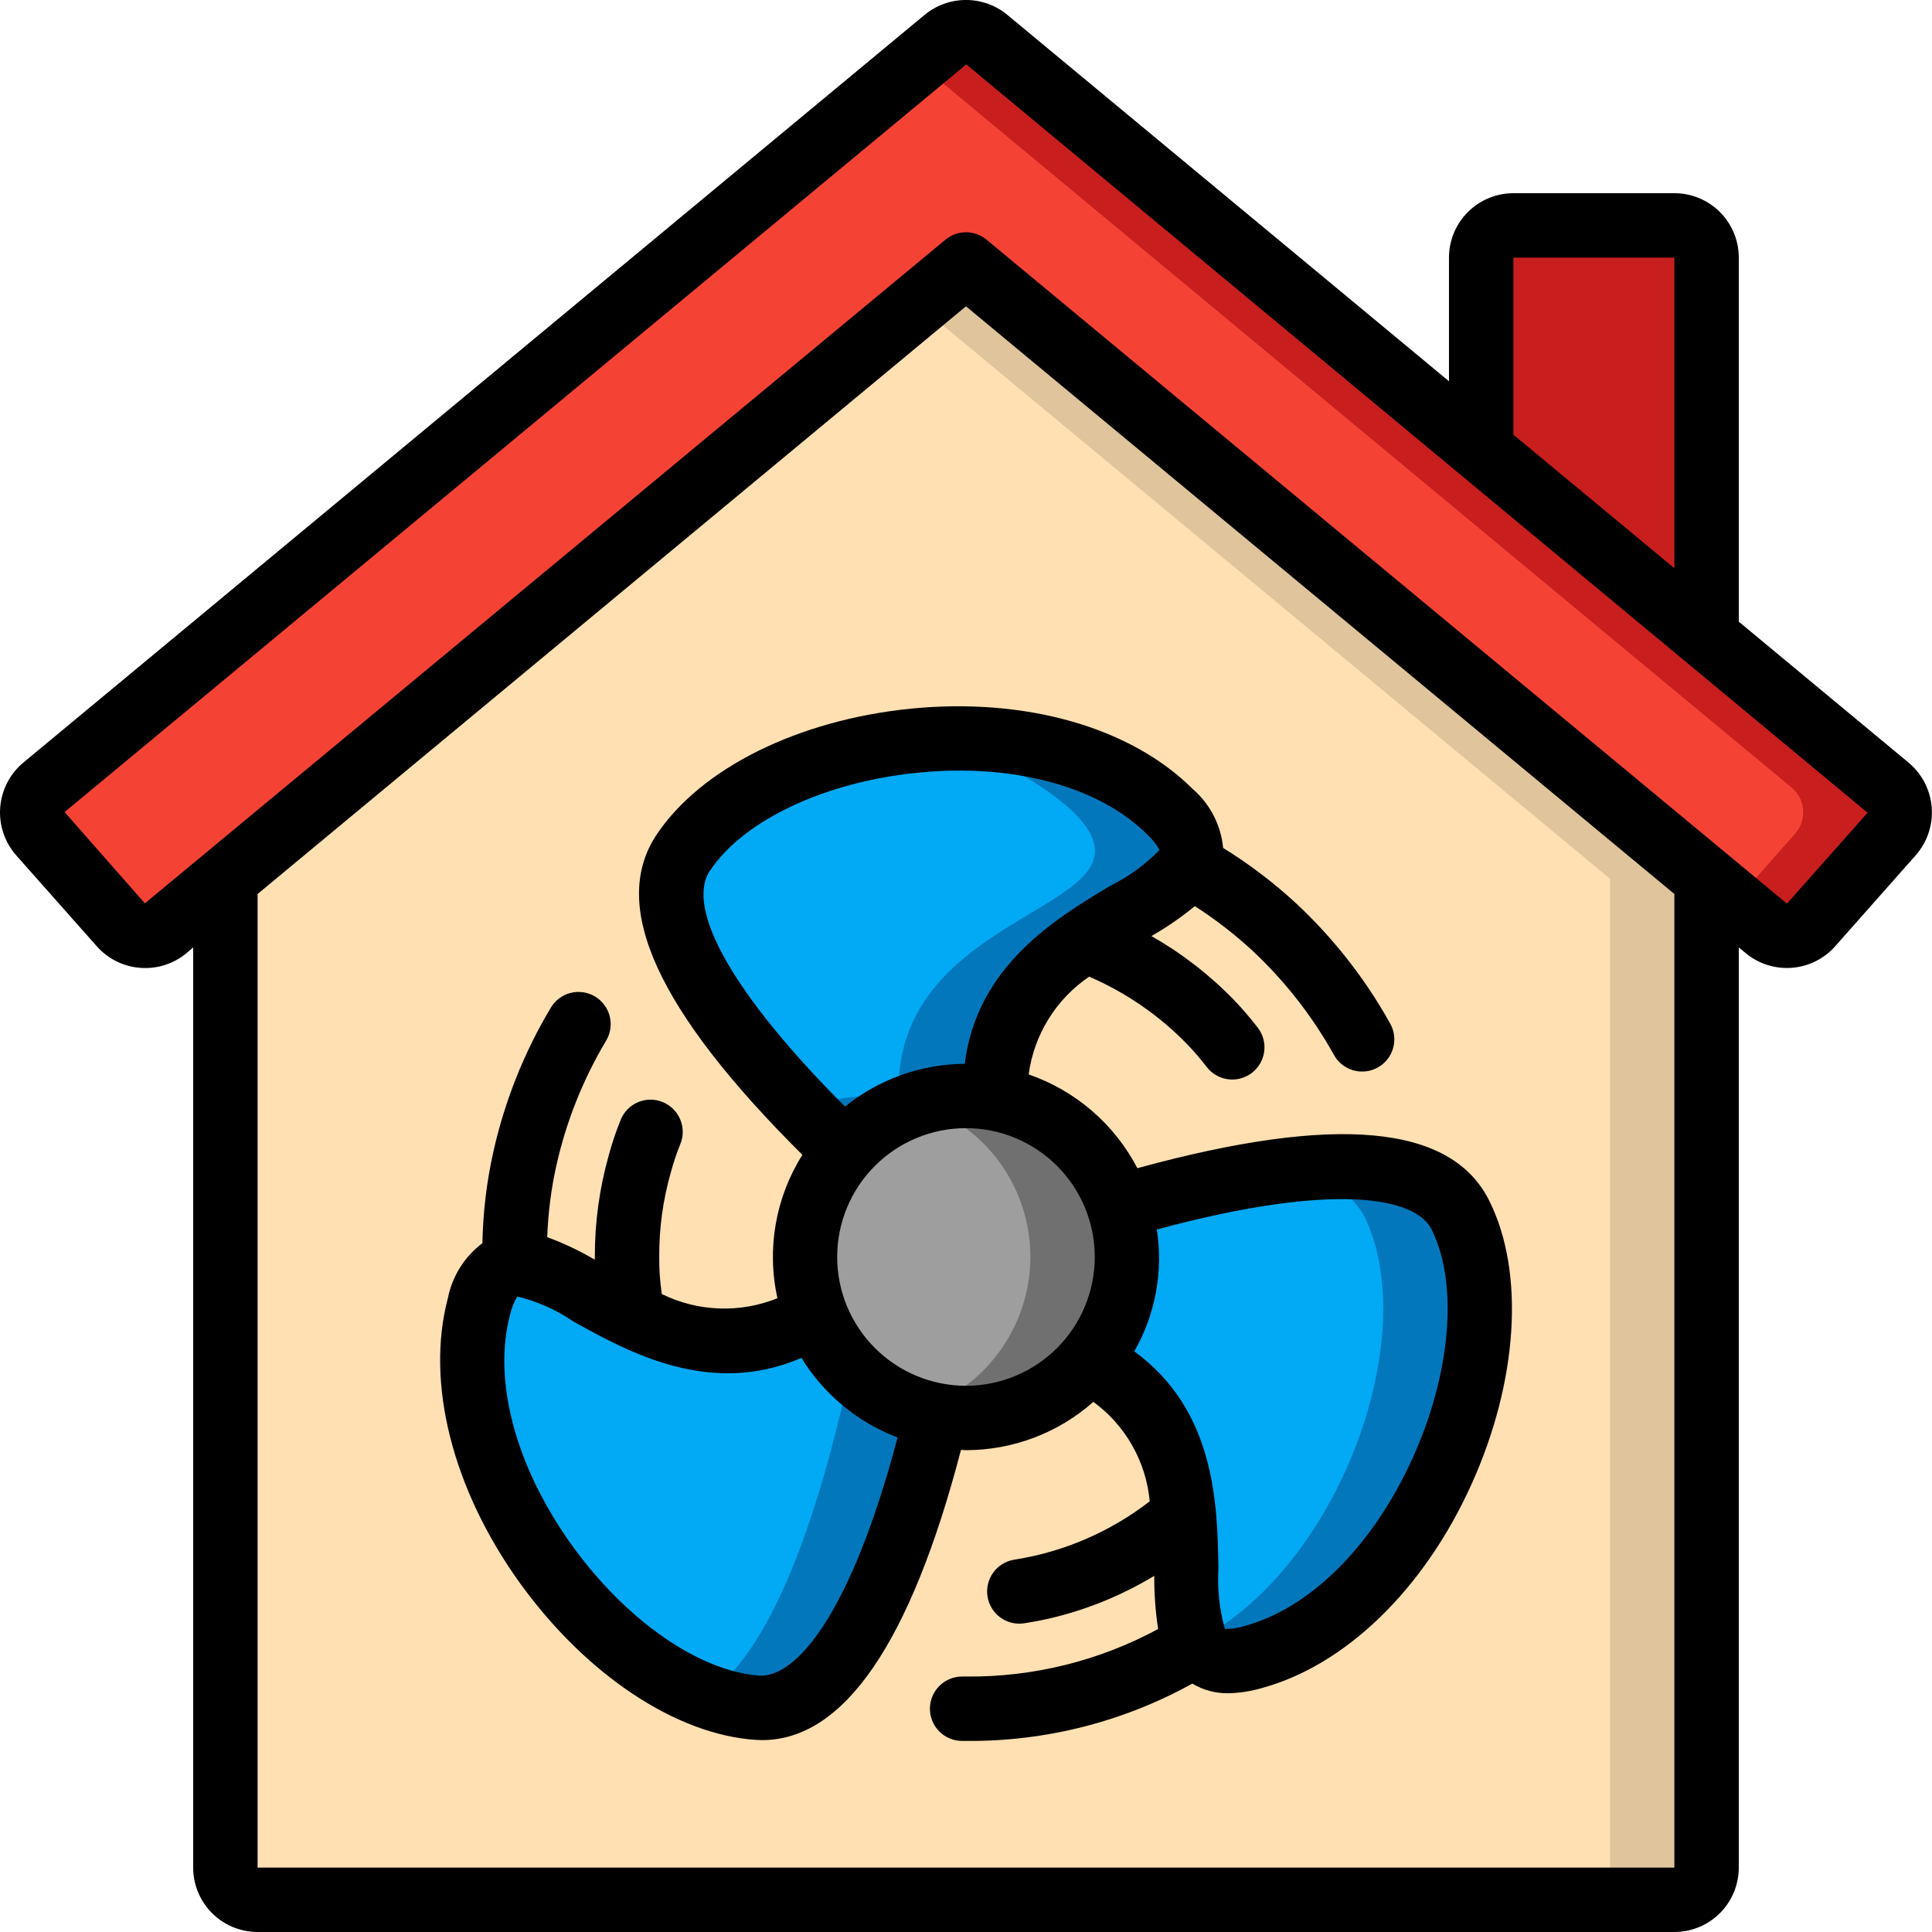
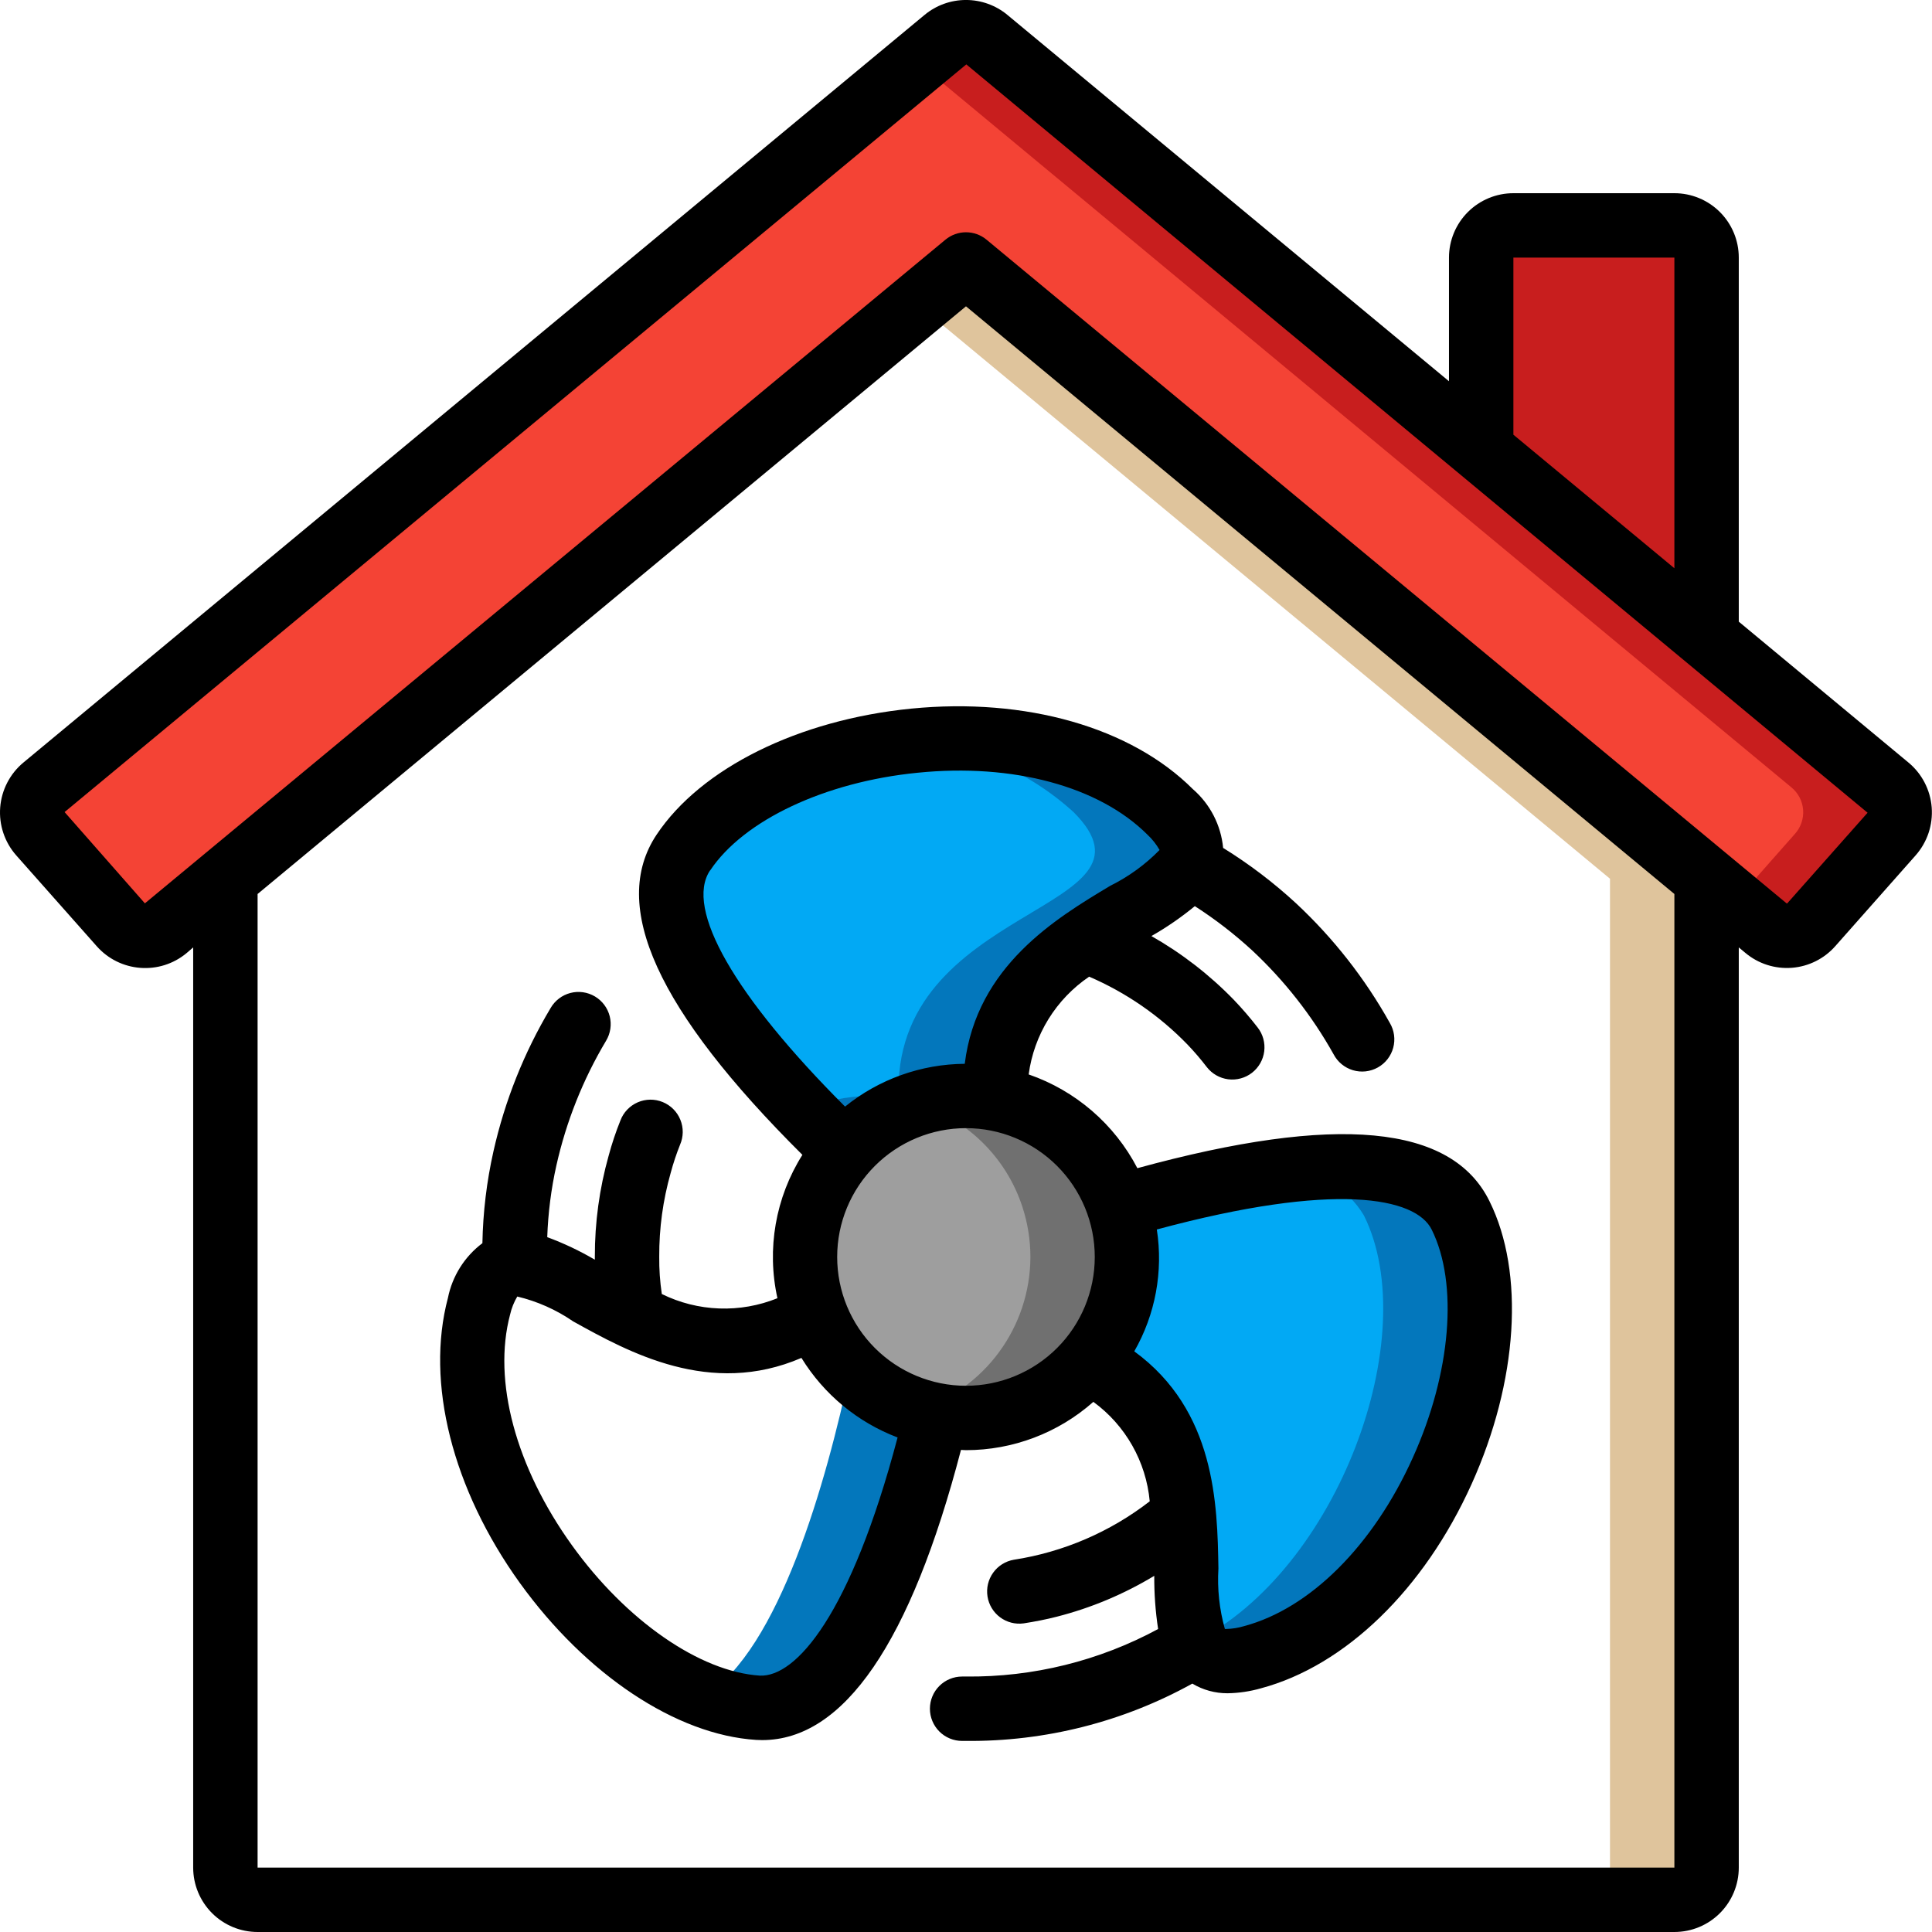
<svg xmlns="http://www.w3.org/2000/svg" width="100" height="100" viewBox="0 0 100 100" fill="none">
  <g clip-path="url(#clip0_7_29)">
-     <path d="M88.333 45.483V96.667C88.333 97.109 88.157 97.533 87.844 97.845C87.532 98.158 87.108 98.333 86.666 98.333H13.333C12.891 98.333 12.467 98.158 12.154 97.845C11.842 97.533 11.666 97.109 11.666 96.667V45.483L49.999 13.683L88.333 45.483Z" fill="#FFE0B2" />
    <path d="M50 13.683L47.5 15.757L83.333 45.483V96.667C83.333 97.109 83.158 97.533 82.845 97.845C82.533 98.158 82.109 98.333 81.667 98.333H86.667C87.109 98.333 87.533 98.158 87.845 97.845C88.158 97.533 88.333 97.109 88.333 96.667V45.483L50 13.683Z" fill="#DFC49C" />
    <path d="M88.333 13.333V32.967L76.666 23.283V13.333C76.666 12.891 76.842 12.467 77.154 12.155C77.467 11.842 77.891 11.666 78.333 11.666H86.666C87.108 11.666 87.532 11.842 87.844 12.155C88.157 12.467 88.333 12.891 88.333 13.333Z" fill="#C81E1E" />
    <path d="M97.9 43.166L93.75 47.867C93.461 48.195 93.054 48.397 92.618 48.428C92.181 48.459 91.75 48.317 91.417 48.033L88.333 45.483L50 13.683L11.667 45.483L8.583 48.033C8.25 48.317 7.819 48.459 7.383 48.428C6.946 48.397 6.539 48.195 6.25 47.867L2.1 43.166C1.947 42.999 1.83 42.801 1.757 42.587C1.683 42.372 1.654 42.145 1.671 41.919C1.688 41.692 1.751 41.472 1.856 41.271C1.962 41.07 2.107 40.893 2.283 40.75L48.917 2.05C49.547 1.533 50.453 1.533 51.083 2.05L76.667 23.283L88.333 32.967L97.717 40.75C97.893 40.893 98.038 41.07 98.144 41.271C98.249 41.472 98.312 41.692 98.329 41.919C98.347 42.145 98.317 42.372 98.243 42.587C98.17 42.801 98.053 42.999 97.9 43.166Z" fill="#F44335" />
    <path d="M97.717 40.75L88.333 32.967L76.667 23.283L51.083 2.05C50.778 1.8 50.395 1.663 50 1.663C49.605 1.663 49.222 1.8 48.917 2.05L47.5 3.225L71.667 23.283L83.333 32.967L92.717 40.75C92.893 40.893 93.038 41.07 93.144 41.271C93.249 41.472 93.312 41.693 93.329 41.919C93.346 42.145 93.317 42.373 93.243 42.587C93.17 42.802 93.053 42.999 92.9 43.167L89.79 46.688L91.417 48.033C91.75 48.318 92.181 48.459 92.618 48.428C93.054 48.397 93.461 48.195 93.75 47.867L97.9 43.167C98.053 42.999 98.17 42.802 98.243 42.587C98.317 42.373 98.346 42.145 98.329 41.919C98.312 41.693 98.249 41.472 98.144 41.271C98.038 41.07 97.893 40.893 97.717 40.75Z" fill="#C81E1E" />
    <path d="M51.516 56.883C51.016 56.783 50.508 56.733 49.999 56.733C48.807 56.732 47.629 56.987 46.545 57.482C45.461 57.976 44.496 58.699 43.716 59.6C38.666 54.75 32.832 47.933 35.366 44.133C39.566 37.833 54.266 35.733 60.566 42.033C65.749 47.217 51.049 46.717 51.516 56.883Z" fill="#02A9F4" />
    <path d="M60.566 42.033C57.383 38.85 52.056 37.816 47.021 38.382C50.199 38.605 53.208 39.891 55.566 42.033C60.749 47.217 46.049 46.717 46.516 56.883C46.017 56.783 45.509 56.733 44.999 56.733C43.823 56.733 42.659 56.983 41.586 57.468C42.294 58.208 43.013 58.925 43.716 59.6C44.496 58.699 45.461 57.976 46.545 57.481C47.629 56.987 48.807 56.732 49.999 56.733C50.509 56.733 51.016 56.783 51.516 56.883C51.049 46.717 65.749 47.217 60.566 42.033Z" fill="#0377BC" />
-     <path d="M48.484 73.25C46.834 80.067 43.817 88.667 39.234 88.4C38.728 88.363 38.227 88.285 37.734 88.167C37.334 88.067 36.917 87.917 36.5 87.767C29.667 85.2 22.784 75.2 24.8 67.617C26.7 60.533 33.634 73.533 42.217 68.033C42.624 69.083 43.235 70.04 44.017 70.85C45.216 72.1 46.779 72.94 48.484 73.25Z" fill="#02A9F4" />
    <path d="M48.483 73.25C46.833 80.067 43.817 88.666 39.233 88.4C38.728 88.363 38.226 88.285 37.733 88.166C37.333 88.067 36.917 87.916 36.5 87.766C40.317 85.383 42.767 76.75 44.017 70.85C45.216 72.1 46.779 72.94 48.483 73.25Z" fill="#0377BC" />
    <path d="M64.833 85.783C57.716 87.717 65.6 75.083 56.35 70.45C57.275 69.366 57.905 68.062 58.179 66.664C58.453 65.265 58.363 63.82 57.916 62.467C64.65 60.5 73.583 58.8 75.6 62.917C78.966 69.7 73.416 83.483 64.833 85.783Z" fill="#02A9F4" />
    <path d="M75.599 62.917C74.415 60.502 70.85 60.095 66.749 60.563C67.533 60.613 68.294 60.853 68.965 61.263C69.636 61.673 70.197 62.241 70.599 62.917C73.69 69.145 69.255 81.25 61.865 84.973C62.29 85.868 63.13 86.245 64.832 85.783C73.415 83.483 78.965 69.7 75.599 62.917Z" fill="#0377BC" />
    <path d="M58.333 65.067C58.327 67.275 57.447 69.391 55.886 70.953C54.324 72.514 52.208 73.394 49.999 73.4C47.789 73.4 45.67 72.522 44.107 70.959C42.544 69.397 41.666 67.277 41.666 65.067C41.666 62.857 42.544 60.737 44.107 59.174C45.67 57.611 47.789 56.733 49.999 56.733C50.509 56.733 51.016 56.783 51.516 56.883C52.988 57.149 54.36 57.808 55.487 58.791C56.614 59.774 57.453 61.044 57.916 62.467C58.191 63.307 58.333 64.183 58.333 65.067Z" fill="#9E9E9E" />
    <path d="M57.917 62.467C57.454 61.044 56.615 59.774 55.488 58.791C54.361 57.808 52.989 57.149 51.517 56.883C51.018 56.783 50.51 56.733 50 56.733C49.148 56.736 48.302 56.868 47.49 57.127C48.755 57.517 49.908 58.205 50.852 59.133C51.797 60.061 52.505 61.202 52.917 62.46C53.192 63.302 53.334 64.182 53.334 65.067C53.328 66.837 52.76 68.559 51.711 69.985C50.663 71.411 49.188 72.467 47.5 73C47.822 73.101 48.149 73.182 48.48 73.243C48.98 73.343 49.487 73.393 49.997 73.393C52.205 73.388 54.322 72.508 55.883 70.946C57.445 69.385 58.325 67.268 58.33 65.06C58.33 64.18 58.19 63.303 57.917 62.467Z" fill="#707070" />
    <path d="M89.999 32.177V13.333C89.999 12.449 89.648 11.601 89.023 10.976C88.398 10.351 87.55 10 86.666 10H78.333C77.449 10 76.601 10.351 75.976 10.976C75.351 11.601 74.999 12.449 74.999 13.333V19.733L52.143 0.772C51.54 0.272 50.782 -0.001 49.999 -0.001C49.216 -0.001 48.457 0.272 47.855 0.772L1.214 39.467C0.868 39.754 0.583 40.108 0.376 40.508C0.169 40.907 0.045 41.344 0.01 41.793C-0.025 42.242 0.031 42.693 0.174 43.119C0.317 43.546 0.545 43.94 0.843 44.277L4.999 48.967C6.199 50.333 8.271 50.493 9.666 49.325L9.999 49.038V96.667C9.999 97.551 10.351 98.398 10.976 99.024C11.601 99.649 12.449 100 13.333 100H86.666C87.55 100 88.398 99.649 89.023 99.024C89.648 98.398 89.999 97.551 89.999 96.667V49.038L90.344 49.325C91.014 49.885 91.875 50.16 92.745 50.093C93.615 50.027 94.424 49.622 94.999 48.967L99.15 44.277C99.448 43.94 99.676 43.546 99.82 43.12C99.963 42.693 100.019 42.242 99.985 41.793C99.95 41.344 99.826 40.907 99.618 40.507C99.412 40.108 99.126 39.754 98.779 39.467L89.999 32.177ZM78.333 13.333H86.666V29.412L78.333 22.5V13.333ZM86.666 96.667H13.333V46.273L49.999 15.855L86.666 46.273V96.667ZM92.508 46.757C92.503 46.761 92.497 46.764 92.49 46.764C92.484 46.764 92.478 46.761 92.473 46.757L51.065 12.407C50.765 12.158 50.389 12.022 49.999 12.022C49.611 12.022 49.234 12.158 48.934 12.407L7.499 46.757L3.343 42.032L50.016 3.333L96.666 42.067L92.508 46.757Z" fill="black" />
    <path d="M47.165 36.678C41.332 37.257 36.284 39.757 33.985 43.203C31.539 46.87 34.015 52.303 41.532 59.775C40.139 61.981 39.675 64.648 40.24 67.195C39.284 67.582 38.256 67.764 37.225 67.726C36.193 67.689 35.181 67.434 34.255 66.978C34.16 66.338 34.115 65.691 34.122 65.043C34.115 63.578 34.314 62.12 34.714 60.71C34.847 60.215 35.009 59.727 35.199 59.252C35.288 59.048 35.335 58.829 35.338 58.606C35.341 58.384 35.299 58.164 35.215 57.958C35.132 57.752 35.008 57.565 34.851 57.408C34.694 57.25 34.507 57.126 34.301 57.042C34.096 56.958 33.875 56.916 33.653 56.918C33.431 56.921 33.211 56.968 33.008 57.056C32.804 57.145 32.62 57.273 32.466 57.434C32.313 57.594 32.193 57.784 32.114 57.992C31.873 58.59 31.669 59.202 31.502 59.825C31.025 61.524 30.785 63.28 30.789 65.045V65.202C30.004 64.741 29.179 64.35 28.325 64.035C28.369 62.788 28.525 61.548 28.797 60.33C29.306 58.054 30.174 55.874 31.369 53.872C31.483 53.683 31.558 53.474 31.591 53.256C31.623 53.038 31.613 52.816 31.559 52.602C31.505 52.389 31.409 52.188 31.277 52.011C31.145 51.835 30.98 51.686 30.79 51.574C30.6 51.462 30.39 51.389 30.172 51.358C29.954 51.328 29.732 51.341 29.519 51.397C29.306 51.453 29.106 51.551 28.931 51.685C28.756 51.819 28.609 51.986 28.499 52.177C27.125 54.477 26.127 56.982 25.54 59.597C25.19 61.157 24.999 62.747 24.969 64.347C24.046 65.04 23.412 66.049 23.185 67.18C22.019 71.562 23.414 77.078 26.907 81.933C30.332 86.683 34.999 89.793 39.134 90.057C39.24 90.057 39.344 90.067 39.45 90.067C43.682 90.067 47.139 85.01 49.74 75.047C49.827 75.047 49.907 75.06 49.999 75.06C52.428 75.06 54.773 74.171 56.592 72.56C58.259 73.777 59.32 75.652 59.51 77.707C57.46 79.295 55.039 80.336 52.475 80.732C52.045 80.806 51.66 81.047 51.406 81.402C51.151 81.757 51.045 82.198 51.113 82.63C51.18 83.062 51.414 83.45 51.764 83.711C52.115 83.972 52.554 84.085 52.987 84.025C53.575 83.933 54.144 83.823 54.7 83.68C56.477 83.227 58.175 82.513 59.744 81.565C59.739 82.487 59.805 83.407 59.944 84.318C56.891 85.968 53.469 86.814 49.999 86.777H49.799C49.357 86.777 48.933 86.952 48.62 87.265C48.308 87.577 48.132 88.001 48.132 88.443C48.132 88.885 48.308 89.309 48.62 89.622C48.933 89.934 49.357 90.11 49.799 90.11H49.999C54.095 90.147 58.132 89.127 61.715 87.143C62.265 87.473 62.894 87.645 63.535 87.643C64.12 87.634 64.701 87.548 65.264 87.387C69.63 86.22 73.707 82.268 76.164 76.827C78.575 71.493 78.929 65.872 77.097 62.177C75.149 58.205 69.175 57.645 58.87 60.465C57.685 58.187 55.671 56.45 53.244 55.612C53.38 54.595 53.73 53.619 54.269 52.747C54.809 51.875 55.527 51.127 56.375 50.552C58.286 51.376 60.016 52.57 61.464 54.065C61.819 54.435 62.152 54.825 62.464 55.232C62.735 55.581 63.134 55.808 63.573 55.864C64.011 55.919 64.454 55.798 64.804 55.527C65.153 55.255 65.38 54.857 65.436 54.418C65.491 53.979 65.37 53.536 65.099 53.187C64.713 52.687 64.3 52.208 63.864 51.752C62.605 50.455 61.168 49.343 59.597 48.45C60.389 47.999 61.14 47.481 61.844 46.902C62.897 47.578 63.89 48.345 64.812 49.193C66.487 50.757 67.909 52.571 69.027 54.57C69.13 54.767 69.272 54.942 69.444 55.083C69.616 55.225 69.814 55.33 70.027 55.394C70.241 55.458 70.465 55.478 70.686 55.454C70.907 55.429 71.121 55.361 71.316 55.252C71.51 55.144 71.681 54.998 71.818 54.822C71.954 54.647 72.055 54.446 72.113 54.231C72.171 54.016 72.185 53.791 72.155 53.571C72.125 53.35 72.051 53.138 71.937 52.947C70.652 50.645 69.016 48.558 67.089 46.76C65.924 45.684 64.658 44.722 63.309 43.888C63.197 42.711 62.637 41.622 61.744 40.847C58.545 37.65 53.099 36.092 47.165 36.678ZM36.759 45.052C38.49 42.455 42.704 40.47 47.494 39.997C52.44 39.497 56.894 40.705 59.394 43.205C59.641 43.435 59.852 43.702 60.019 43.995C59.279 44.752 58.415 45.378 57.467 45.848C54.652 47.535 50.559 50.002 49.935 55.063C47.679 55.078 45.495 55.858 43.74 57.277C38.027 51.565 35.425 47.04 36.752 45.052H36.759ZM39.332 86.73C36.229 86.532 32.412 83.887 29.609 79.99C26.692 75.937 25.492 71.468 26.402 68.042C26.477 67.713 26.602 67.398 26.774 67.108C27.807 67.355 28.786 67.79 29.662 68.392C32.547 69.995 36.757 72.32 41.482 70.285C42.64 72.168 44.39 73.618 46.459 74.403C44.027 83.608 41.192 86.81 39.332 86.73ZM74.107 63.65C75.49 66.438 75.107 71.073 73.125 75.453C71.075 80 67.812 83.252 64.397 84.167C64.1 84.257 63.791 84.307 63.48 84.315H63.399C63.114 83.297 63.002 82.239 63.065 81.183C63.01 77.85 62.914 73.017 58.71 69.945C59.803 68.036 60.214 65.812 59.877 63.638C69.097 61.152 73.282 61.967 74.107 63.65ZM56.665 65.06C56.665 66.828 55.963 68.524 54.713 69.774C53.462 71.024 51.767 71.727 49.999 71.727C48.231 71.727 46.535 71.024 45.285 69.774C44.034 68.524 43.332 66.828 43.332 65.06C43.332 63.292 44.034 61.596 45.285 60.346C46.535 59.096 48.231 58.393 49.999 58.393C51.767 58.393 53.462 59.096 54.713 60.346C55.963 61.596 56.665 63.292 56.665 65.06Z" fill="black" />
  </g>
  <defs>
    <clipPath id="clip0_7_29">
      <rect width="100" height="100" fill="white" />
    </clipPath>
  </defs>
</svg>